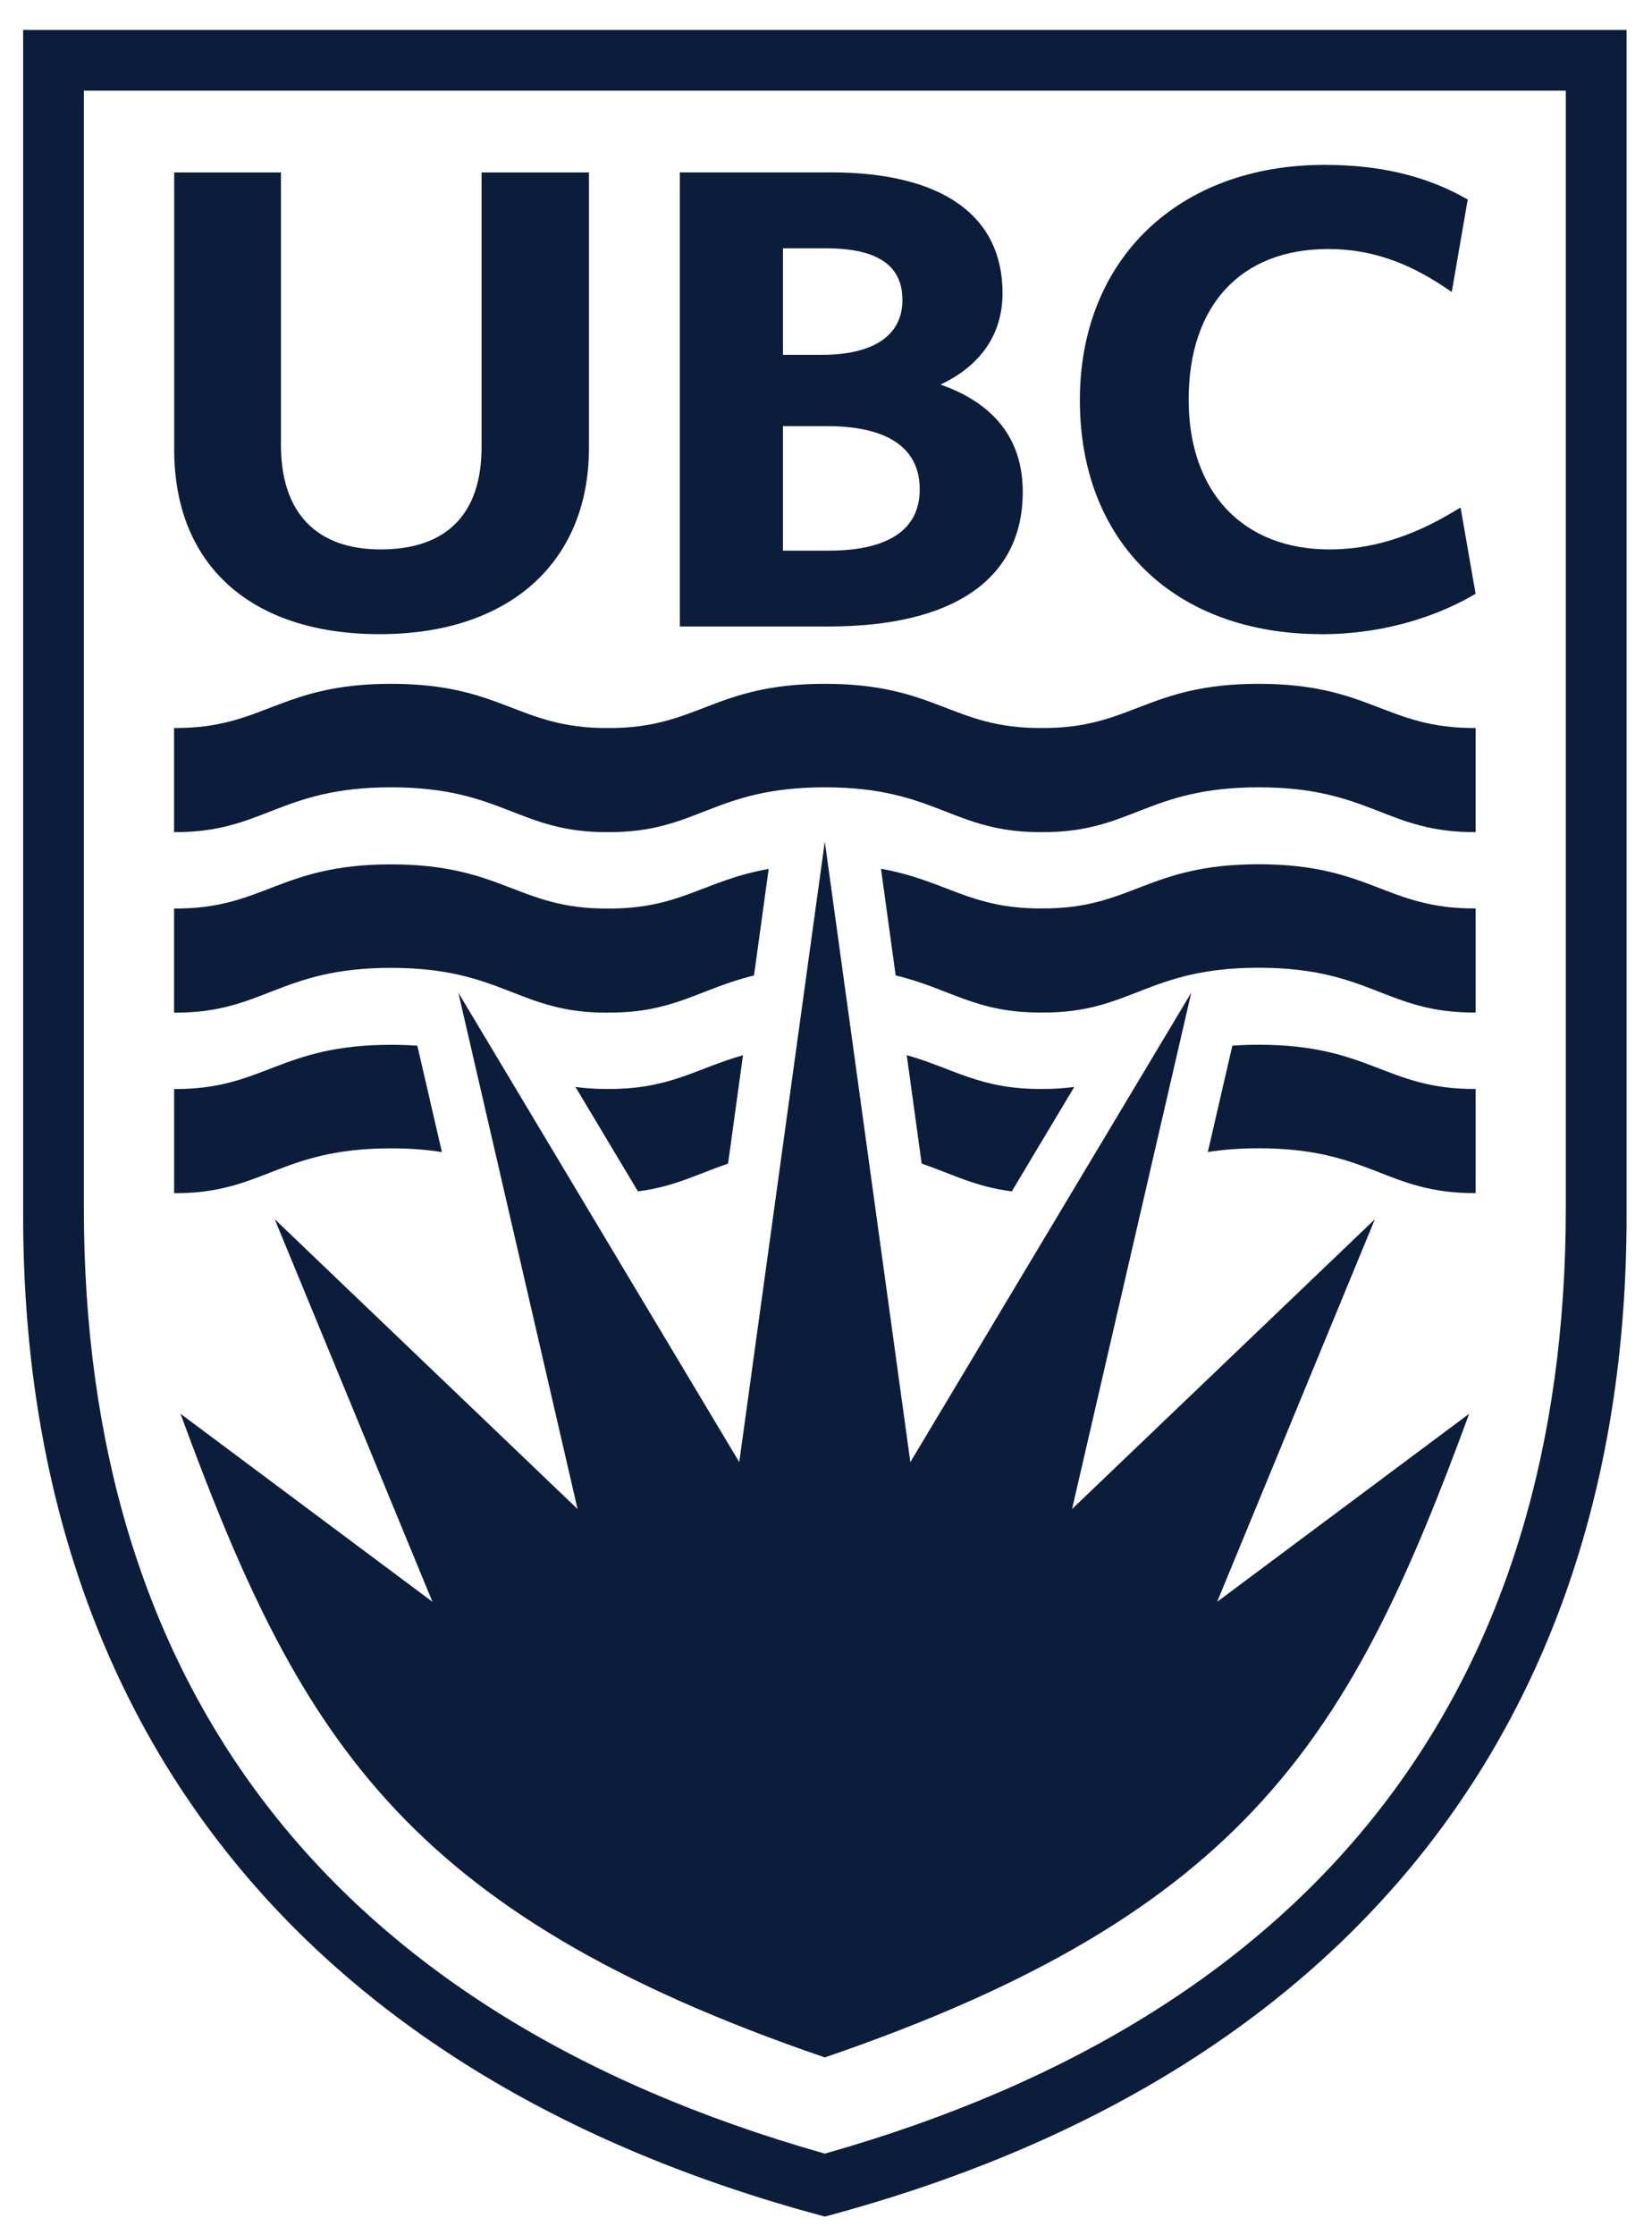
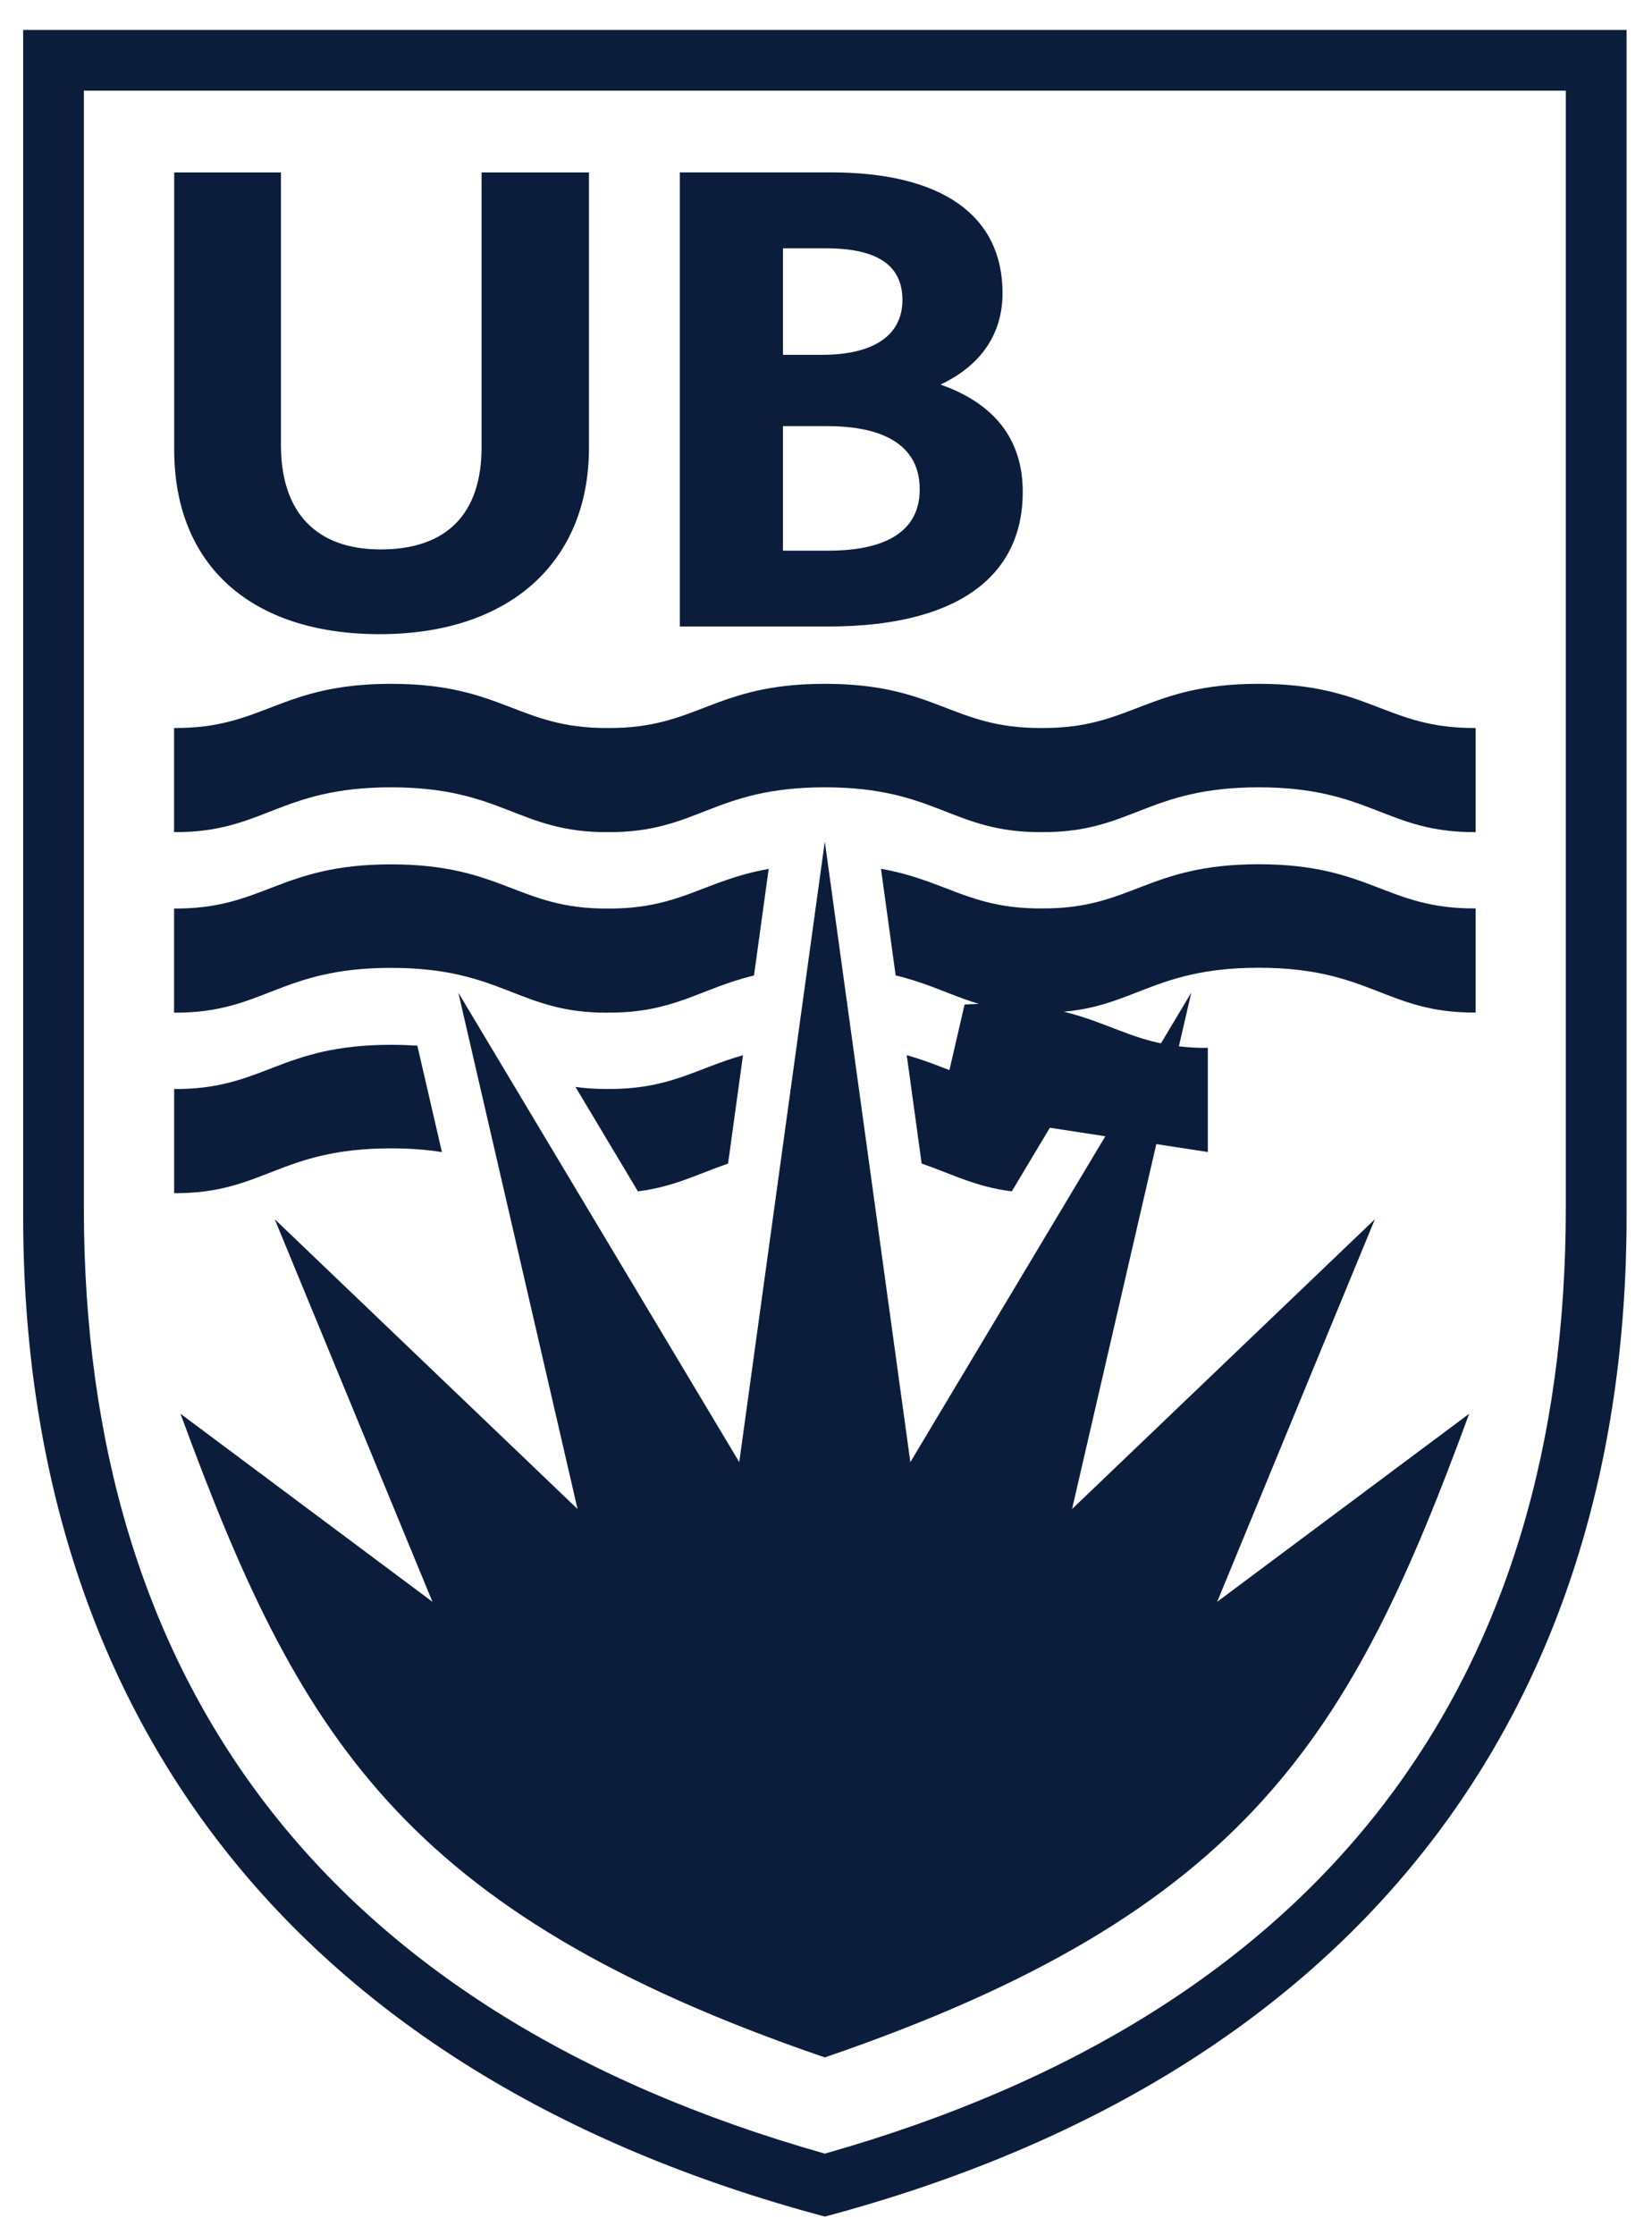
<svg xmlns="http://www.w3.org/2000/svg" xml:space="preserve" width="17.992mm" height="24.342mm" version="1.1" style="shape-rendering:geometricPrecision; text-rendering:geometricPrecision; image-rendering:optimizeQuality; fill-rule:evenodd; clip-rule:evenodd" viewBox="0 0 283.49 383.55">
  <defs>
    <style type="text/css">
   
    .fil1 {fill:none}
    .fil0 {fill:#0C1D3C;fill-rule:nonzero}
   
  </style>
    <clipPath id="id0">
      <path d="M-0 0l283.49 0 0 383.55 -283.49 0 0 -383.55z" />
    </clipPath>
  </defs>
  <g id="Layer_x0020_1">
    <g>
  </g>
    <g style="clip-path:url(#id0)">
      <g>
        <path id="path22" class="fil0" d="M141.55 144.47l14.67 106.42 48.21 -80.56 -20.46 88.61 51.97 -49.73 -27.07 65.65 43.25 -32.27c-20.13,54.78 -37.67,85.49 -110.58,110.45 -72.91,-24.96 -90.45,-55.67 -110.57,-110.45l43.24 32.27 -27.07 -65.65 51.97 49.73 -20.46 -88.61 48.21 80.56 14.67 -106.41z" />
        <path id="path26" class="fil0" d="M65.17 108.82c-22.09,0 -35.28,-11.82 -35.28,-31.68l0 -47.55 18.32 0 0 46.8c0,11.54 6.06,17.89 17.1,17.89 11.33,0 17.33,-6.08 17.33,-17.56l0 -47.13 18.43 0 0 47.23c0,19.75 -13.76,32 -35.9,32z" />
        <g>
          <path id="path30" class="fil0" d="M142.24 107.5l-25.58 0 0 -77.92 25.95 0c18.98,0 29.43,7.36 29.43,20.7 -0,7.01 -3.66,12.41 -10.64,15.71 9.36,3.3 14.11,9.49 14.11,18.42 0,14.9 -11.81,23.09 -33.29,23.09l0 0zm-7.88 -13.01l7.88 0c7.13,0 15.59,-1.82 15.59,-10.51 0,-8.95 -8.61,-10.86 -15.85,-10.86l-7.62 -0 0 21.36zm0 -33.6l6.65 0c8.92,0 13.85,-3.35 13.85,-9.41 0,-5.96 -4.3,-8.87 -13.12,-8.87l-7.38 0 0 18.28z" />
        </g>
-         <path id="path34" class="fil0" d="M226.82 108.82c-25.22,0 -41.51,-15.75 -41.51,-40.17 0,-24.13 16.88,-40.36 42,-40.36 9.32,0 17.16,1.83 23.96,5.61l0.6 0.33 -2.74 15.87 -1.21 -0.81c-6.69,-4.49 -13.05,-6.56 -20,-6.56 -14.98,0 -23.94,9.66 -23.94,25.83 0,15.86 9.26,25.72 24.19,25.72 7.07,0 14.03,-2.12 21.27,-6.48l1.2 -0.72 2.58 14.8 -0.57 0.34c-7.43,4.25 -16.61,6.61 -25.84,6.61z" />
        <g>
          <path id="path38" class="fil0" d="M141.55 369.55c-86.07,-24.39 -127.16,-81.21 -127.16,-162.23l0 -191.76 254.31 0 0 191.76c0,81.01 -41.08,137.84 -127.16,162.23l0 0zm-137.58 -364.41l0 203.49c0,85.52 46.53,147.43 137.58,171.72 91.05,-24.29 137.58,-86.2 137.58,-171.72l0 -203.49 -275.16 0z" />
        </g>
        <path id="path42" class="fil0" d="M141.55 135.1c19.18,0 21.78,7.78 37.23,7.69 15.4,0.09 18.03,-7.69 37.22,-7.69 19.18,0 21.82,7.78 37.23,7.69l-0 -17.87c-15.41,0.11 -18.05,-7.58 -37.23,-7.58 -19.19,0 -21.82,7.69 -37.22,7.58 -15.45,0.11 -18.04,-7.58 -37.23,-7.58 -19.18,0 -21.78,7.69 -37.23,7.58 -15.4,0.11 -18.04,-7.58 -37.22,-7.58 -19.18,0 -21.83,7.69 -37.23,7.58l0 17.87c15.4,0.09 18.04,-7.69 37.23,-7.69 19.18,0 21.82,7.78 37.22,7.69 15.45,0.09 18.04,-7.69 37.23,-7.69z" />
        <path id="path46" class="fil0" d="M153.71 167.38c9.26,2.21 13.66,6.44 25.08,6.37 15.39,0.09 18.03,-7.69 37.21,-7.69 19.18,0 21.82,7.78 37.23,7.69l-0 -17.87c-15.4,0.11 -18.04,-7.58 -37.23,-7.58 -19.18,0 -21.82,7.69 -37.22,7.58 -12.41,0.08 -16.53,-4.85 -27.6,-6.8l2.52 18.3z" />
        <g>
          <path id="path50" class="fil0" d="M104.33 173.76c11.41,0.07 15.81,-4.15 25.06,-6.37l2.52 -18.29c-11.06,1.95 -15.19,6.88 -27.59,6.8 -15.4,0.11 -18.04,-7.58 -37.22,-7.58 -19.19,0 -21.83,7.69 -37.23,7.58l0 17.87c15.4,0.09 18.04,-7.69 37.23,-7.69 19.18,0 21.82,7.78 37.21,7.69l0 0zm0 0l0 0 0 0z" />
        </g>
        <path id="path54" class="fil0" d="M158.16 199.66c5.23,1.8 9.26,4 15.47,4.77l10.72 -17.92c-1.67,0.23 -3.5,0.36 -5.57,0.35 -10.61,0.07 -15.16,-3.54 -23.18,-5.8l2.56 18.59z" />
-         <path id="path58" class="fil0" d="M207.27 197.68c2.51,-0.39 5.36,-0.64 8.73,-0.64 19.18,0 21.82,7.78 37.23,7.69l0 -17.87c-15.4,0.1 -18.05,-7.59 -37.23,-7.59 -1.62,0 -3.12,0.06 -4.52,0.16l-4.21 18.24z" />
+         <path id="path58" class="fil0" d="M207.27 197.68l0 -17.87c-15.4,0.1 -18.05,-7.59 -37.23,-7.59 -1.62,0 -3.12,0.06 -4.52,0.16l-4.21 18.24z" />
        <path id="path62" class="fil0" d="M75.83 197.68l-4.21 -18.24c-1.4,-0.1 -2.89,-0.16 -4.51,-0.16 -19.19,0 -21.83,7.69 -37.23,7.59l0 17.87c15.4,0.09 18.04,-7.69 37.23,-7.69 3.36,0 6.21,0.24 8.72,0.64z" />
        <path id="path66" class="fil0" d="M109.47 204.43c6.21,-0.78 10.24,-2.97 15.47,-4.77l2.56 -18.59c-8.02,2.26 -12.57,5.86 -23.18,5.79 -2.07,0.02 -3.9,-0.12 -5.57,-0.35l10.72 17.92z" />
        <polygon id="path70" class="fil0" points="445.53,107.5 432.06,107.5 432.06,50.72 410.91,50.72 410.91,38.71 465.9,38.71 467.7,50.72 445.53,50.72 " />
        <polygon id="path74" class="fil0" points="549.58,107.5 536.11,107.5 536.11,77.85 506.49,77.85 506.49,107.5 493.16,107.5 493.16,38.71 506.49,38.71 506.49,65.58 536.11,65.58 536.11,38.71 549.58,38.71 " />
        <polygon id="path78" class="fil0" points="632.18,107.5 587.98,107.5 587.98,38.71 631.25,38.71 631.25,50.6 601.32,50.6 601.32,65.82 625.15,65.82 627.11,77.71 601.32,77.71 601.32,95.62 632.18,95.62 " />
        <path id="path82" class="fil0" d="M735.86 108.82c-17.58,0 -28.07,-10.54 -28.07,-28.21l0 -41.89 13.33 -0 0 41.36c0,11.05 5.27,17.13 14.85,17.13 9.83,0 15.01,-5.81 15.01,-16.85l0 -41.64 13.46 0 0 41.36c0,18 -10.7,28.74 -28.59,28.74z" />
        <polygon id="path86" class="fil0" points="857.28,107.5 845.72,107.5 812.99,59.3 812.99,107.5 800.73,107.5 800.73,38.71 813.77,38.71 845,84.9 845,38.71 857.28,38.71 " />
        <polygon id="path88" class="fil0" points="908.98,107.5 895.51,107.5 895.51,38.71 908.98,38.71 " />
        <polygon id="path92" class="fil0" points="974.15,108.55 962.06,108.55 935.52,40.37 948.99,37.43 968.62,91.12 987.84,38.72 1001.41,38.72 " />
        <polygon id="path96" class="fil0" points="1070.99,107.5 1026.78,107.5 1026.78,38.71 1070.05,38.71 1070.05,50.6 1040.13,50.6 1040.13,65.82 1063.95,65.82 1065.92,77.71 1040.13,77.71 1040.13,95.62 1070.99,95.62 " />
        <path id="path100" class="fil0" d="M1118.1 70.75l8.12 0c8.3,0 12.87,-3.69 12.87,-10.48 0,-8.12 -7,-9.81 -12.87,-9.81l-8.12 0 0 20.29zm25.91 37.63l-19.6 -26.93 -6.31 0 0 26.06 -13.35 0 0 -68.79 21.59 0c16.34,0 26.1,8 26.1,21.43 0,9.38 -4.73,16.06 -13.68,19.45l19.08 25.65 -13.83 3.12z" />
        <path id="path104" class="fil0" d="M1206.84 108.41c-7.29,0 -15.63,-1.8 -23.38,-5.1l-0.52 -0.2 2 -12.25 0.81 0.43c6.89,3.6 15.37,5.92 21.64,5.92 7.57,0 12.47,-3.35 12.47,-8.48 0,-5.12 -3.2,-7.1 -12.85,-10.4 -14.42,-5.04 -21.74,-9.58 -21.74,-20.47 0,-11.82 9.58,-20.09 23.28,-20.09 6.96,0 14.01,1.46 19.82,4.05l0.48 0.23 -1.95 12.49 -0.84 -0.44c-6.42,-3.35 -12.28,-4.97 -17.89,-4.97 -6,0 -10.51,3.12 -10.51,7.28 0,4.59 3.12,6.34 13.77,10 13.5,4.71 20.82,9.42 20.82,20.86 0,12.63 -10.22,21.14 -25.42,21.14z" />
        <polygon id="path106" class="fil0" points="1279.02,107.5 1265.55,107.5 1265.55,38.71 1279.02,38.71 " />
-         <polygon id="path110" class="fil0" points="1339.59,107.5 1326.14,107.5 1326.14,50.72 1305,50.72 1305,38.71 1359.98,38.71 1361.78,50.72 1339.59,50.72 " />
        <polygon id="path114" class="fil0" points="1411.54,107.5 1398.07,107.5 1398.07,80.94 1373.47,40.38 1387.14,37.45 1404.99,68.74 1422.29,38.71 1437.07,38.71 1411.54,80.8 " />
        <g>
          <path id="path118" class="fil0" d="M444.04 186.57c-11.67,0 -19.54,9.67 -19.54,24.04 0,14.09 8.22,24.32 19.54,24.32 11.59,0 19.4,-9.72 19.4,-24.17 0,-14 -8.17,-24.19 -19.4,-24.19l0 0zm0 59.83c-16.49,0 -33.14,-12.25 -33.14,-35.64 0,-23.5 16.65,-35.77 33.14,-35.77 16.4,0 32.97,12.22 32.97,35.63 0,23.49 -16.57,35.79 -32.97,35.79l0 -0zm0 0l0 0 0 0z" />
        </g>
        <polygon id="path122" class="fil0" points="521.28,245.08 507.97,245.08 507.97,176.29 550.15,176.29 550.15,188.18 521.28,188.18 521.28,204.47 543.94,204.47 545.89,216.35 521.28,216.35 " />
        <path id="path126" class="fil0" d="M635.76 203.69l8.76 0c7.67,0 11.53,-2.85 11.53,-8.49 0,-3.23 -1.16,-7.56 -11.14,-7.56l-9.15 0 0 16.05zm0 30.18l9.95 0c8.94,0 13.27,-3.04 13.27,-9.3 0,-6.6 -4.4,-9.96 -13.14,-9.96l-10.08 0 0 19.26zm9.83 11.21l-22.64 0 0 -68.79 22.5 0c14.49,0 23.14,6.67 23.14,17.83 0,6.59 -2.86,11.46 -8.56,14.5 7.72,2.8 11.65,8.16 11.65,15.94 0,13.21 -9.28,20.51 -26.08,20.51z" />
        <path id="path130" class="fil0" d="M717.55 208.32l8.09 0c8.28,0 12.86,-3.69 12.86,-10.48 0,-8.11 -6.99,-9.81 -12.86,-9.81l-8.09 0 0 20.29zm25.85 37.63l-19.6 -26.93 -6.26 0 0 26.06 -13.35 0 0 -68.79 21.57 0c16.33,0 26.07,8 26.07,21.43 0,9.38 -4.73,16.06 -13.66,19.45l19.08 25.65 -13.85 3.12z" />
        <polygon id="path132" class="fil0" points="800.19,245.08 786.7,245.08 786.7,176.29 800.19,176.29 " />
        <polygon id="path136" class="fil0" points="860.86,245.08 847.41,245.08 847.41,188.3 826.26,188.3 826.26,176.29 881.25,176.29 883.04,188.3 860.86,188.3 " />
        <polygon id="path138" class="fil0" points="921.12,245.08 907.65,245.08 907.65,176.29 921.12,176.29 " />
-         <path id="path142" class="fil0" d="M976.67 245.99c-7.3,0 -15.62,-1.8 -23.4,-5.1l-0.5 -0.21 1.96 -12.25 0.83 0.43c6.92,3.6 15.42,5.92 21.64,5.92 7.57,0 12.48,-3.35 12.48,-8.48 0,-5.12 -3.21,-7.1 -12.86,-10.4 -14.39,-5.04 -21.74,-9.58 -21.74,-20.47 0,-11.82 9.61,-20.09 23.32,-20.09 6.95,0 13.97,1.46 19.79,4.05l0.49 0.23 -1.95 12.49 -0.83 -0.44c-6.42,-3.35 -12.29,-4.97 -17.92,-4.97 -5.96,0 -10.48,3.12 -10.48,7.28 0,4.59 3.1,6.34 13.77,10 13.48,4.71 20.79,9.42 20.79,20.86 0,12.63 -10.21,21.15 -25.39,21.15z" />
        <polygon id="path146" class="fil0" points="1087.78,245.08 1074.31,245.08 1074.31,215.43 1044.71,215.43 1044.71,245.08 1031.38,245.08 1031.38,176.29 1044.71,176.29 1044.71,203.16 1074.31,203.16 1074.31,176.29 1087.78,176.29 " />
        <path id="path150" class="fil0" d="M1191.07 246.4c-19.8,0 -33.12,-14.26 -33.12,-35.52 0,-21.47 13.32,-35.89 33.12,-35.89 7.85,0 14.16,1.66 19.8,5.28l0.37 0.25 -2.12 12.58 -0.91 -0.67c-5.44,-4.09 -10.73,-5.99 -16.73,-5.99 -12.38,0 -19.79,9.12 -19.79,24.33 0,14.99 7.65,24.3 20.05,24.3 5.93,0 12.12,-2.12 17.82,-6.12l0.89 -0.62 1.84 11.75 -0.38 0.22c-5.96,3.94 -13.35,6.11 -20.84,6.11z" />
        <g>
          <path id="path154" class="fil0" d="M1270.14 186.57c-11.69,0 -19.54,9.67 -19.54,24.04 0,14.09 8.22,24.32 19.54,24.32 11.57,0 19.38,-9.72 19.38,-24.17 0,-14 -8.15,-24.19 -19.38,-24.19l0 0zm0 59.83c-16.49,0 -33.13,-12.25 -33.13,-35.64 0,-23.5 16.64,-35.77 33.13,-35.77 16.37,0 32.97,12.22 32.97,35.63 0,23.49 -16.61,35.79 -32.97,35.79l0 -0zm0 0l0 0 0 0z" />
        </g>
        <polygon id="path158" class="fil0" points="1373.26,245.08 1332.57,245.08 1332.57,176.29 1345.91,176.29 1345.91,233.32 1371.35,233.32 " />
-         <path id="path162" class="fil0" d="M1425.04 246.4c-17.57,0 -28.07,-10.54 -28.07,-28.21l0 -41.89 13.34 -0 0 41.36c0,11.05 5.26,17.13 14.86,17.13 9.81,0 14.97,-5.81 14.97,-16.87l0 -41.62 13.5 0 0 41.36c0,18.01 -10.7,28.74 -28.61,28.74z" />
        <polygon id="path166" class="fil0" points="1533.47,245.33 1520.57,245.33 1502.22,193.18 1498.4,245.08 1486.14,245.08 1491.57,176.3 1509.7,176.3 1527.71,228.99 1545.95,176.3 1563.69,176.3 1569.11,245.08 1555.78,245.08 1551.85,193.18 " />
        <path id="path170" class="fil0" d="M1617.95 203.69l8.75 0c7.65,0 11.52,-2.85 11.52,-8.49 0,-3.23 -1.12,-7.56 -11.12,-7.56l-9.15 0 0 16.05zm0 30.18l9.91 0c8.95,0 13.31,-3.04 13.31,-9.3 0,-6.6 -4.43,-9.96 -13.16,-9.96l-10.07 0 0 19.26zm9.81 11.21l-22.62 0 0 -68.79 22.48 0c14.53,0 23.18,6.67 23.18,17.83 0,6.59 -2.9,11.46 -8.58,14.5 7.69,2.8 11.63,8.16 11.63,15.94 0,13.21 -9.25,20.51 -26.08,20.51z" />
        <polygon id="path172" class="fil0" points="1701.08,245.08 1687.6,245.08 1687.6,176.29 1701.08,176.29 " />
        <path id="path176" class="fil0" d="M1750.89 216.31l19.98 0c-1.22,-3.5 -6.24,-17.01 -9.93,-26.97l-10.04 26.97zm31.13 30.07l-6.66 -18.19 -28.84 0 -6.26 16.89 -13.17 0 27.13 -69.58 14.25 0 26.77 67.91 -13.21 2.97z" />
      </g>
    </g>
    <polygon class="fil1" points="-0,0 283.49,0 283.49,383.55 -0,383.55 " />
  </g>
</svg>